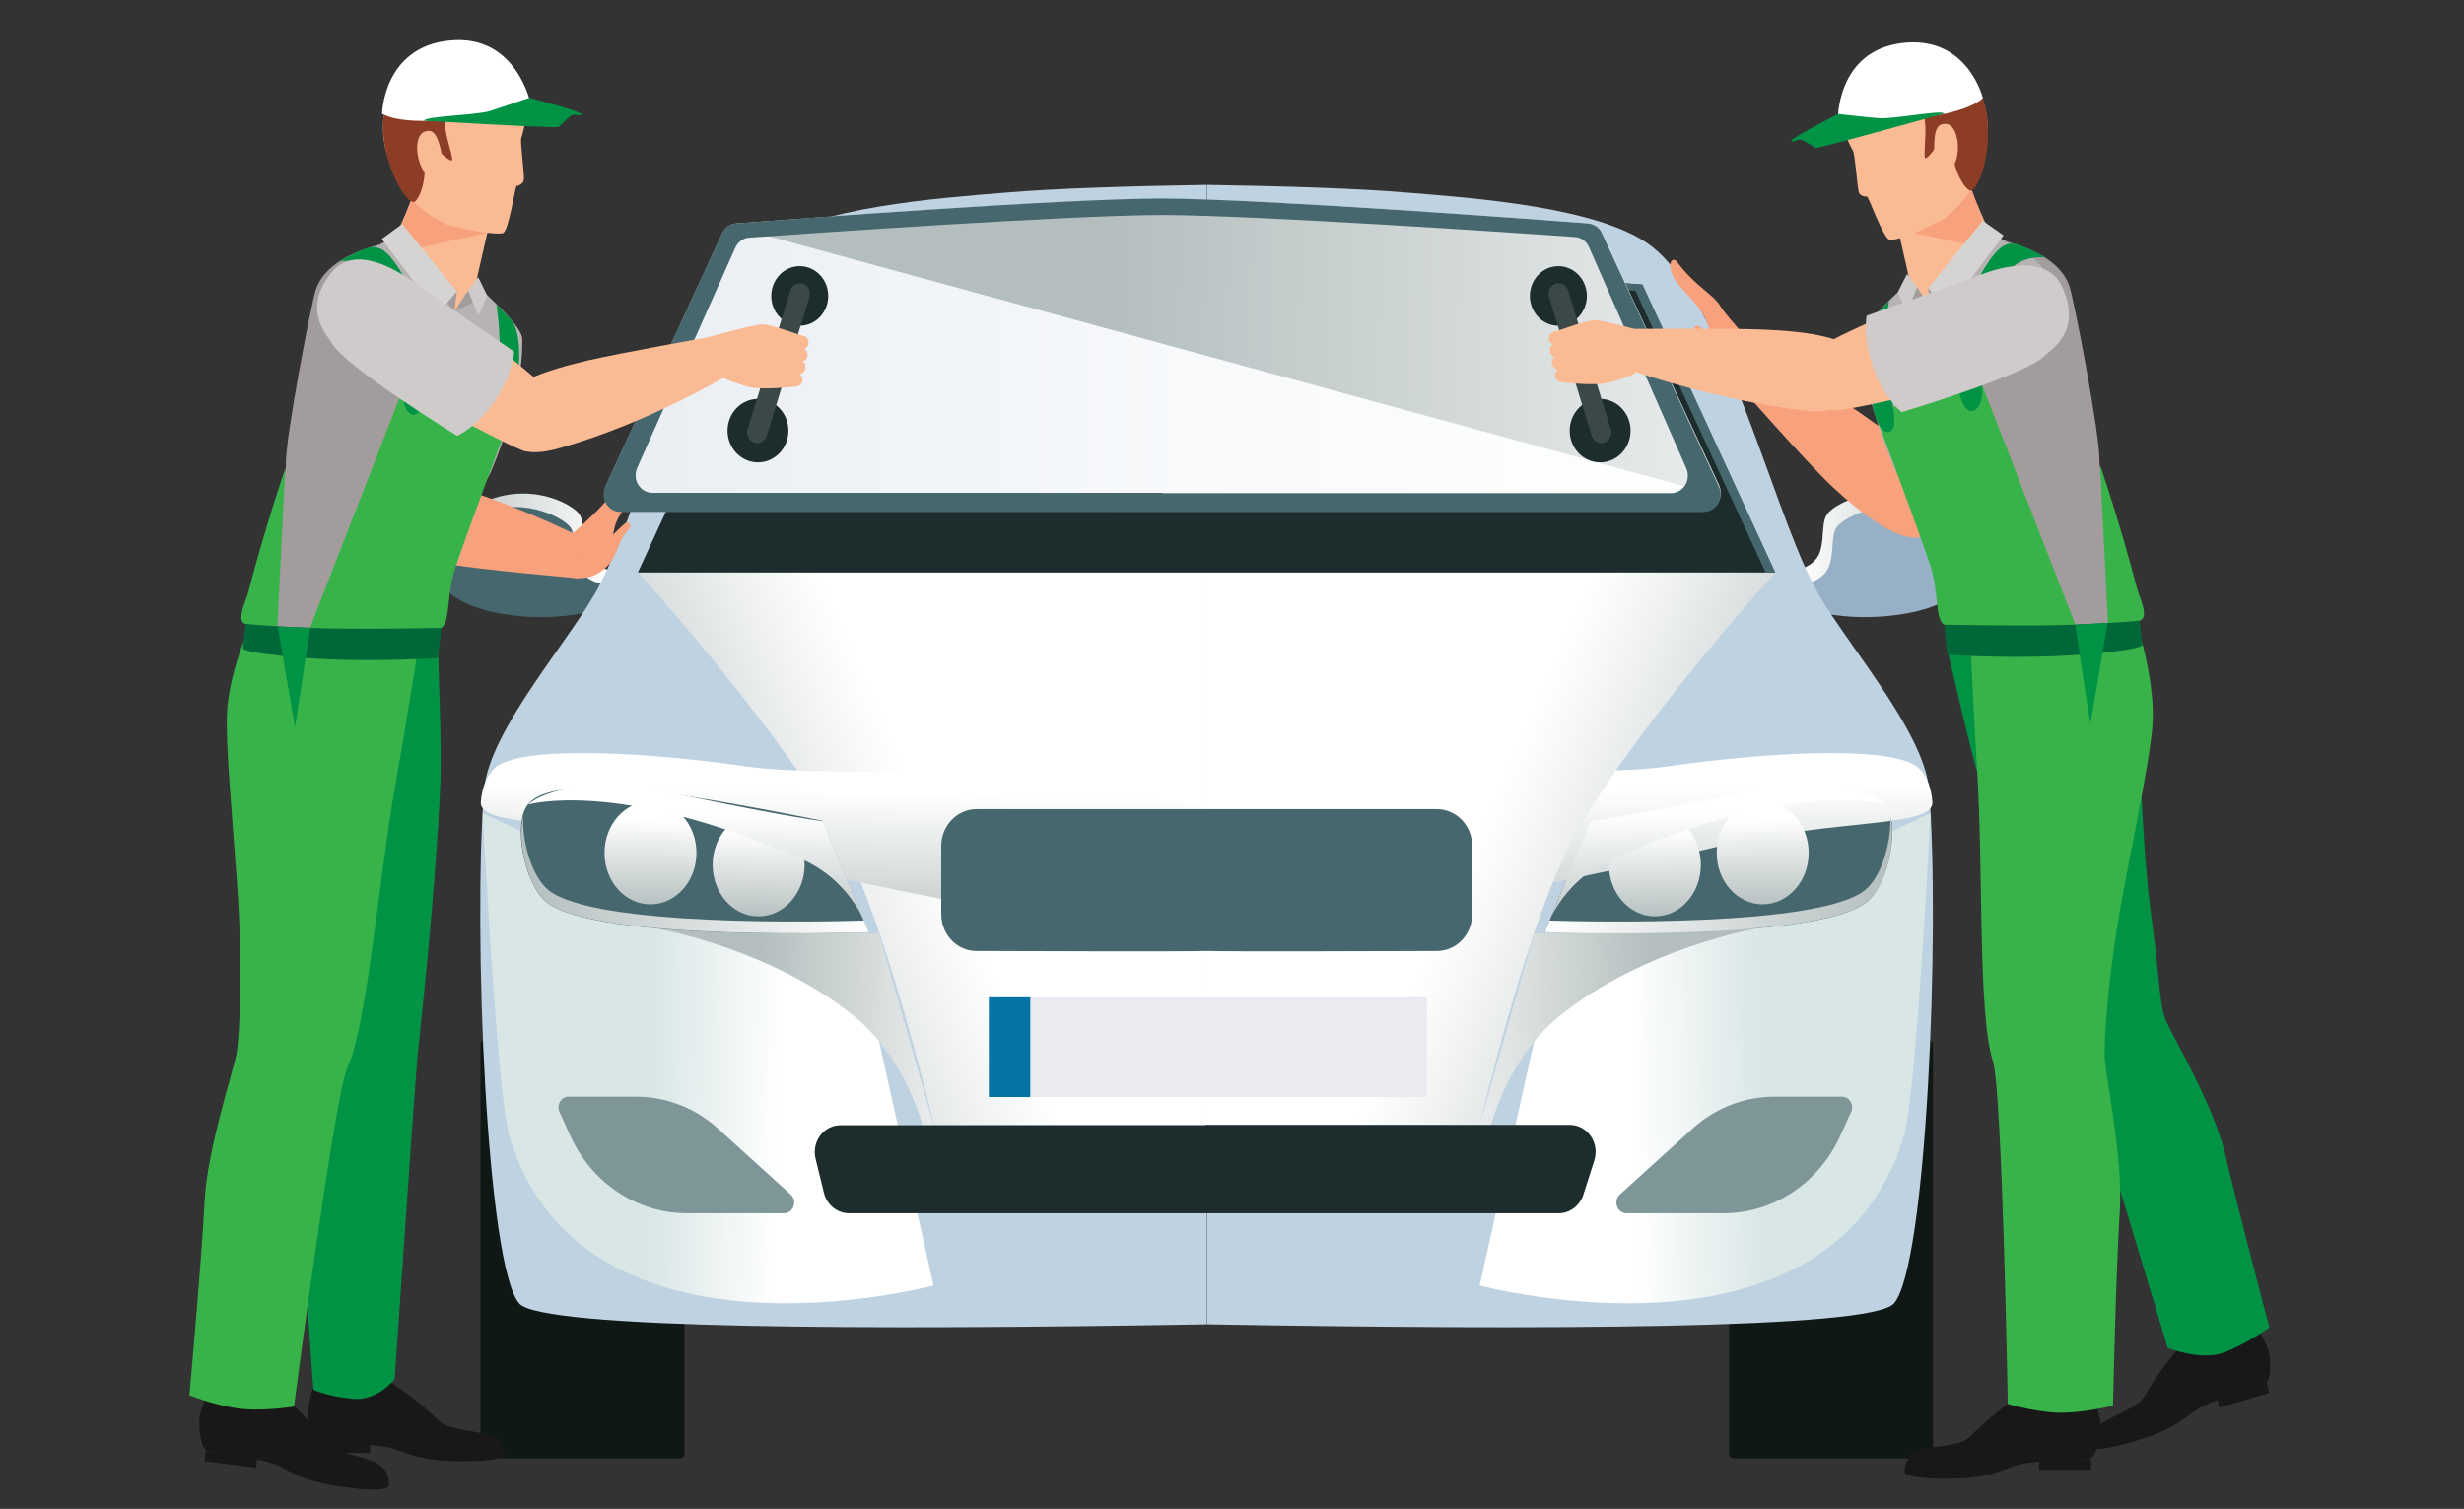
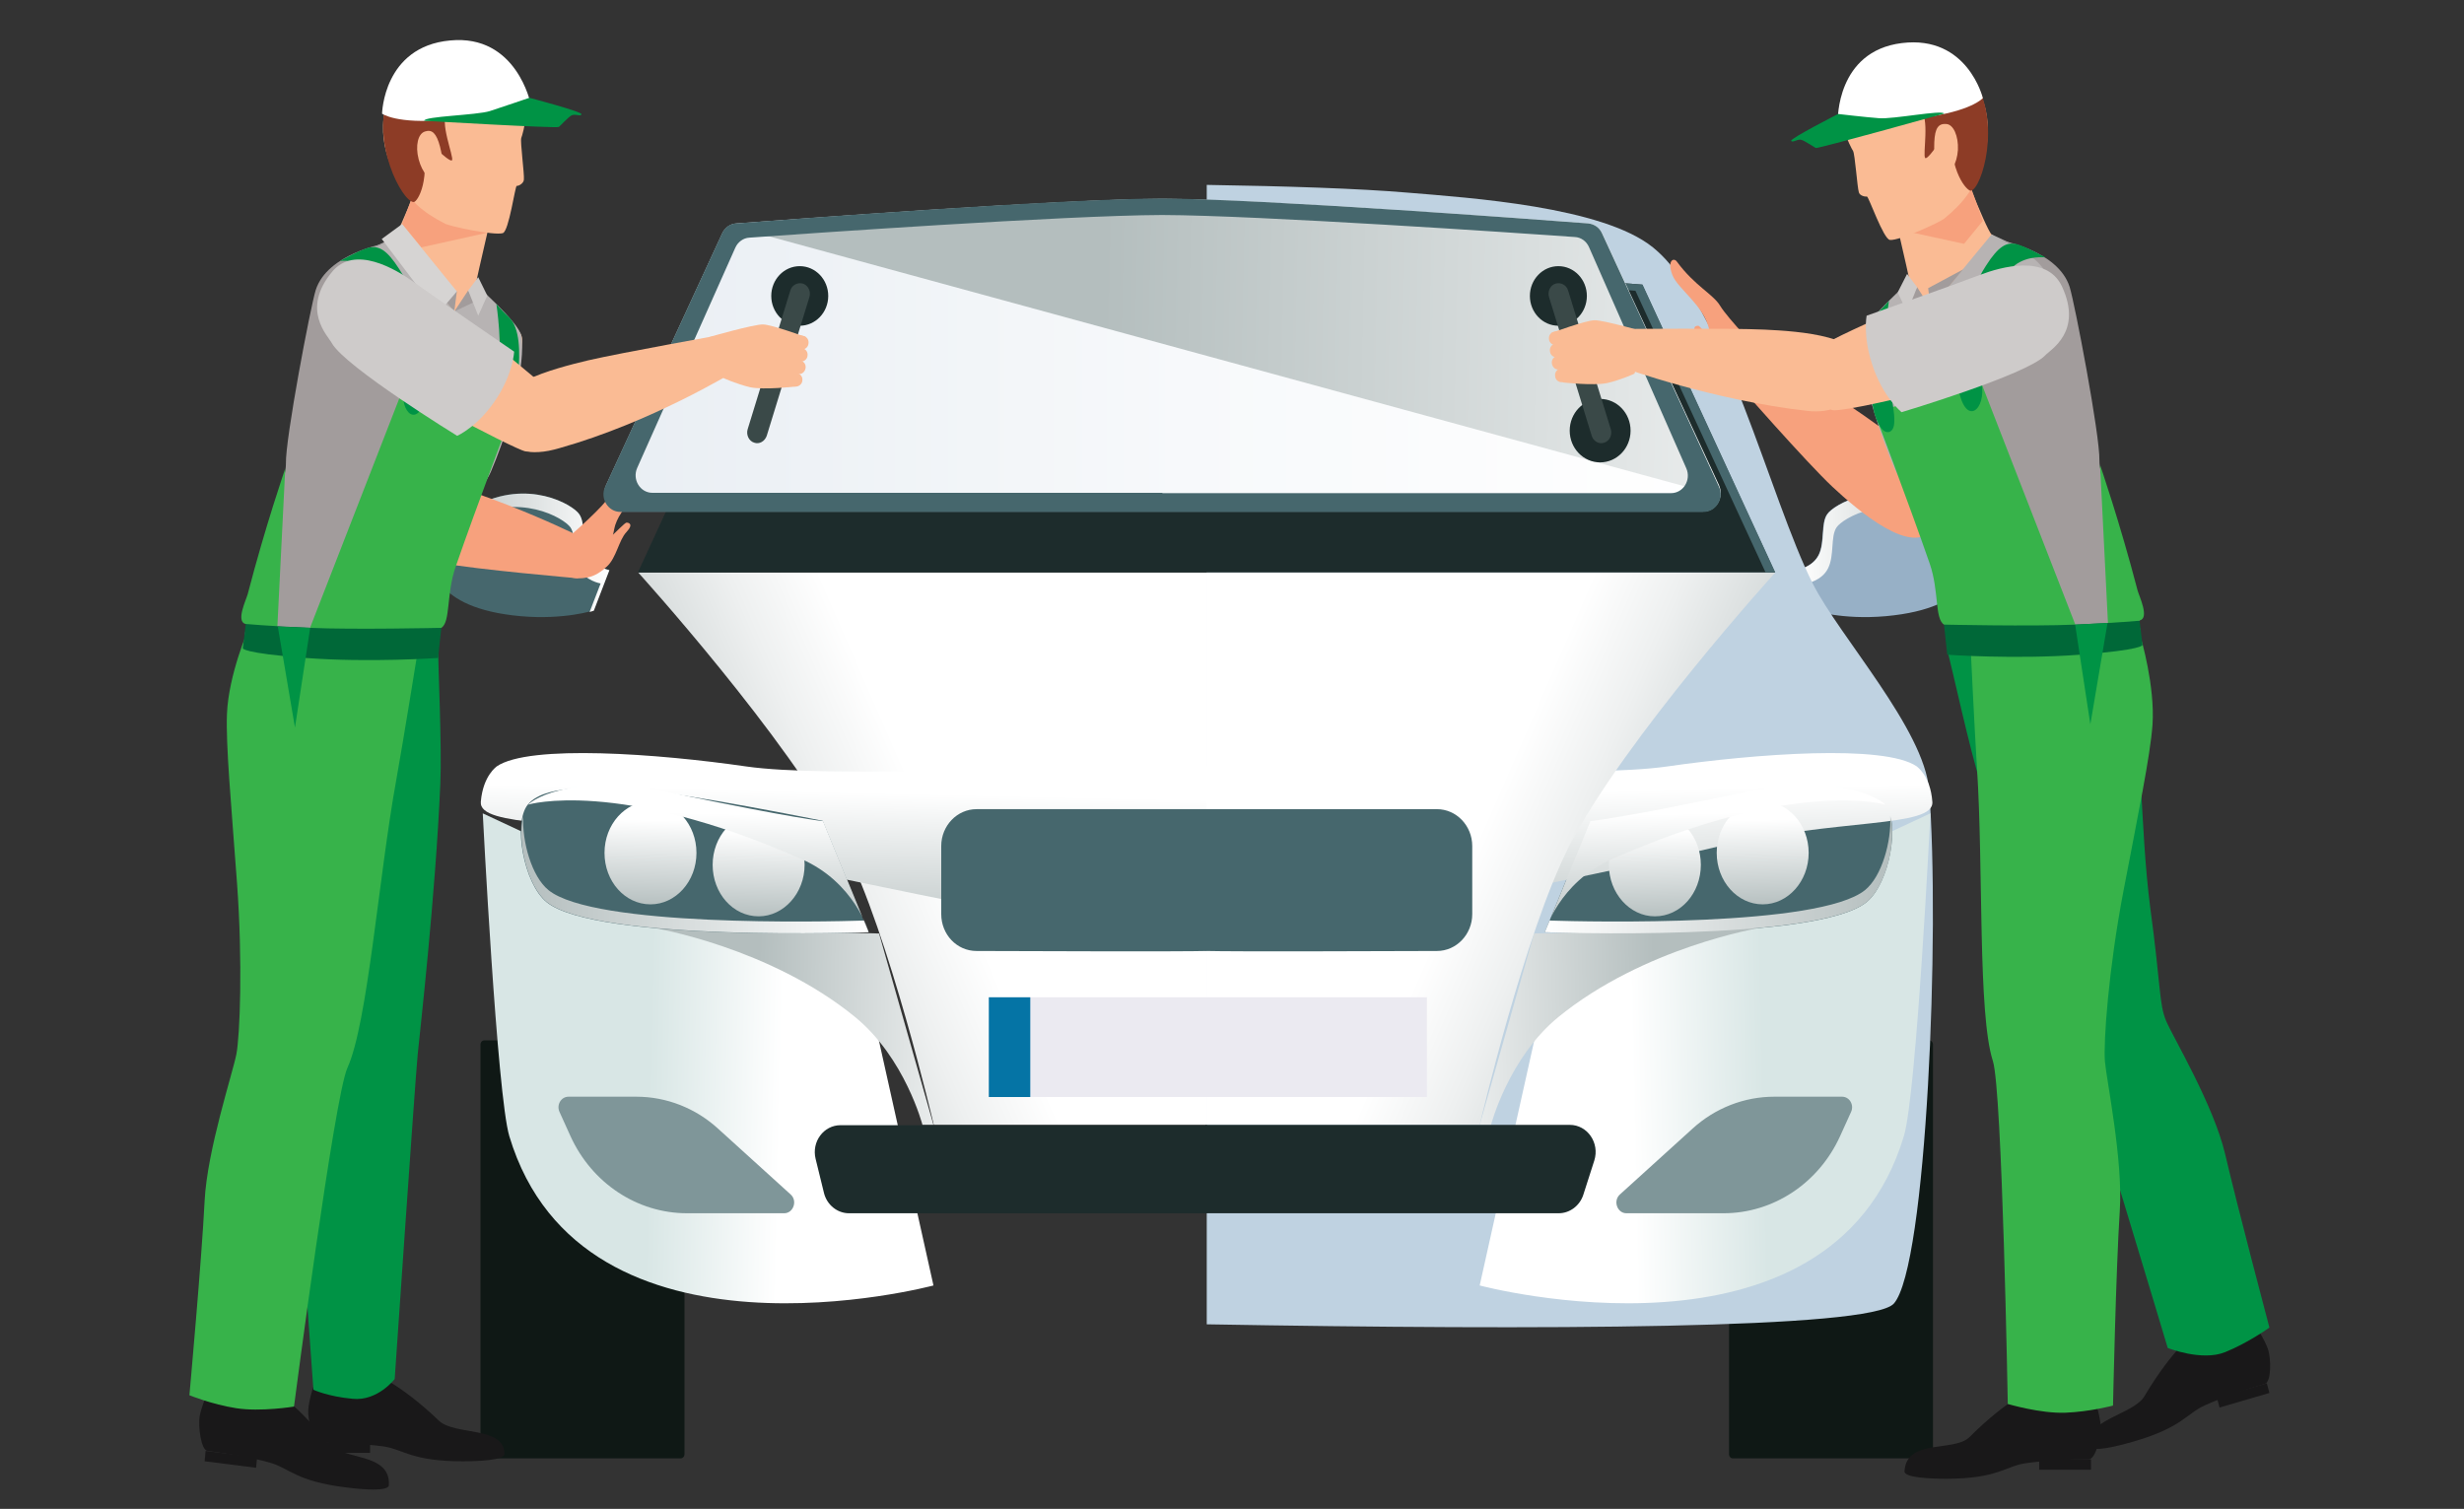
<svg xmlns="http://www.w3.org/2000/svg" version="1.1" id="Layer_1" x="0px" y="0px" viewBox="-49 308 761 466" style="enable-background:new -49 308 761 466;" xml:space="preserve">
  <rect x="-49" y="308" width="761" height="466" fill="#333333" stroke="none" />
  <style type="text/css">
	.st0{fill:#46676D;}
	.st1{fill:url(#XMLID_16_);}
	.st2{fill:#97B0C6;}
	.st3{fill:url(#XMLID_17_);}
	.st4{fill:url(#XMLID_18_);}
	.st5{fill:#0F1815;}
	.st6{fill:#BFD2E1;}
	.st7{fill:url(#XMLID_19_);}
	.st8{fill:url(#XMLID_20_);}
	.st9{fill:url(#XMLID_21_);}
	.st10{fill:url(#XMLID_22_);}
	.st11{fill:url(#XMLID_23_);}
	.st12{fill:url(#XMLID_24_);}
	.st13{fill:url(#XMLID_25_);}
	.st14{fill:url(#XMLID_26_);}
	.st15{fill:url(#XMLID_27_);}
	.st16{fill:url(#XMLID_28_);}
	.st17{fill:url(#XMLID_29_);}
	.st18{fill:#1D2C2C;}
	.st19{fill:#EBEAF1;}
	.st20{fill:url(#XMLID_33_);}
	.st21{fill:#0574A5;}
	.st22{fill:url(#XMLID_34_);}
	.st23{fill:url(#XMLID_35_);}
	.st24{fill:url(#XMLID_36_);}
	.st25{fill:url(#XMLID_37_);}
	.st26{fill:#7F9699;}
	.st27{fill:#F7A17D;}
	.st28{fill:url(#XMLID_38_);}
	.st29{fill:url(#XMLID_39_);}
	.st30{fill:#3A4948;}
	.st31{fill:#FABB94;}
	.st32{fill:#B7B3B3;}
	.st33{fill:#A29C9C;}
	.st34{fill:#8D3C26;}
	.st35{fill:#191819;}
	.st36{fill:#009345;}
	.st37{fill:#37B34A;}
	.st38{fill:#D6D4D3;}
	.st39{fill:#CECBCA;}
	.st40{fill:#006838;}
	.st41{fill:#FFFFFF;}
</style>
  <g id="XMLID_511_">
    <g id="XMLID_749_">
      <path id="XMLID_614_" class="st0" d="M139.2,484c0,0-4.8-0.7-6.7-4.7c-1.9-4-0.6-9.7-2.6-12.5c-1.9-2.9-15.9-11.2-32.1-2.5    c-13.4,7.2-13.1,15.1-13.1,16.5c0,1.4-0.7,15,27.1,17.5c13.6,1.2,22.6-1.8,22.6-1.8L139.2,484z" />
      <linearGradient id="XMLID_16_" gradientUnits="userSpaceOnUse" x1="85.88" y1="478.692" x2="139.188" y2="478.692">
        <stop offset="0" style="stop-color:#B4BEBE" />
        <stop offset="1" style="stop-color:#FFFFFF" />
      </linearGradient>
      <path id="XMLID_613_" class="st1" d="M132.5,479.3c-1.9-4-0.6-9.7-2.6-12.5c-1.9-2.9-15.9-11.2-32.1-2.5    c-7.3,3.9-10.5,8-11.9,11.2c2-2.3,4.8-4.7,9.2-7.1c16.2-8.6,30.1-0.4,32.1,2.5c1.9,2.9,0.6,8.6,2.6,12.6c1.9,3.9,6.7,4.7,6.7,4.7    l-3.4,8.8c0.8-0.2,1.3-0.4,1.3-0.4l4.8-12.5C139.2,484,134.4,483.3,132.5,479.3z" />
      <path id="XMLID_612_" class="st2" d="M506,484c0,0,4.8-0.7,6.7-4.7c1.9-4,0.6-9.7,2.6-12.5c1.9-2.9,15.9-11.2,32.1-2.5    c13.4,7.2,13.1,15.1,13.1,16.5c0,1.4,0.7,15-27.1,17.5c-13.6,1.2-22.6-1.8-22.6-1.8L506,484z" />
      <linearGradient id="XMLID_17_" gradientUnits="userSpaceOnUse" x1="272.025" y1="478.692" x2="325.308" y2="478.692" gradientTransform="matrix(-1 0 0 1 831.335 0)">
        <stop offset="0" style="stop-color:#B4BEBE" />
        <stop offset="1" style="stop-color:#FFFFFF" />
      </linearGradient>
      <path id="XMLID_611_" class="st3" d="M512.8,479.3c1.9-4,0.6-9.7,2.6-12.5c1.9-2.9,15.9-11.2,32.1-2.5c7.3,3.9,10.5,8,11.9,11.2    c-1.9-2.3-4.8-4.7-9.2-7.1c-16.2-8.6-30.1-0.4-32,2.5c-1.9,2.9-0.6,8.6-2.6,12.6c-1.9,3.9-6.7,4.7-6.7,4.7l3.4,8.8    c-0.8-0.2-1.3-0.4-1.3-0.4L506,484C506,484,510.8,483.3,512.8,479.3z" />
      <linearGradient id="XMLID_18_" gradientUnits="userSpaceOnUse" x1="365.475" y1="604.406" x2="448.763" y2="568.062" gradientTransform="matrix(-1 0 0 1 855.496 0)">
        <stop offset="0" style="stop-color:#B4BEBE" />
        <stop offset="1" style="stop-color:#FFFFFF" />
      </linearGradient>
      <path id="XMLID_610_" class="st4" d="M499.2,484.8H323.6v170.6H408c0,0,13.8-59.1,27.7-86.2C452.9,535.9,499.2,484.8,499.2,484.8z    " />
      <g id="XMLID_609_">
        <path class="st5" d="M485,757.2c0,0.6,0.5,1.2,1.2,1.2h60.6c0.6,0,1.2-0.5,1.2-1.2V630.5c0-0.6-0.5-1.2-1.2-1.2h-60.6     c-0.6,0-1.2,0.5-1.2,1.2V757.2z" />
      </g>
      <path id="XMLID_608_" class="st6" d="M323.6,365.1c24.9,0.4,46.9,1.1,62.2,2.4c19.2,1.6,60.1,4.3,75.7,16.9    c22,17.8,36.1,77.6,49.4,103.9c8.3,16.4,34.4,44.9,35.9,63.7c3.4,43.2-0.7,147.2-10.9,158.6c-7.1,7.9-108.8,8.2-212.2,6.4V365.1z" />
      <linearGradient id="XMLID_19_" gradientUnits="userSpaceOnUse" x1="355.07" y1="634.97" x2="395.832" y2="635.854" gradientTransform="matrix(-1 0 0 1 850.764 0)">
        <stop offset="0" style="stop-color:#D8E6E5" />
        <stop offset="1" style="stop-color:#FFFFFF" />
      </linearGradient>
      <path id="XMLID_607_" class="st7" d="M547.2,559.2l-119.1,55.6L408,705c0,0,108.4,29,131-46.1    C542.9,646.2,547.2,559.2,547.2,559.2z" />
      <path id="XMLID_606_" class="st0" d="M428.1,595.9c0,0,84,3.2,99.4-9.3c7.1-5.8,10.4-24.4,5.8-30.1c-5.7-7.1-25.5-4.9-34-4.5    c-14.3,0.8-57.1,9.5-57.1,9.5L428.1,595.9z" />
      <linearGradient id="XMLID_20_" gradientUnits="userSpaceOnUse" x1="388.465" y1="624.796" x2="466.563" y2="626.49" gradientTransform="matrix(-1 0 0 1 850.764 0)">
        <stop offset="0" style="stop-color:#B4BEBE" />
        <stop offset="1" style="stop-color:#FFFFFF" />
      </linearGradient>
      <path id="XMLID_605_" class="st8" d="M494.4,594.6c0,0-35.6,5.9-62.1,27.5c-15.4,12.6-20.8,33.3-20.8,33.3H408l16.8-59.1    L494.4,594.6z" />
      <linearGradient id="XMLID_21_" gradientUnits="userSpaceOnUse" x1="414.475" y1="601.385" x2="415.541" y2="552.55" gradientTransform="matrix(-1 0 0 1 850.764 0)">
        <stop offset="0" style="stop-color:#B4BEBE" />
        <stop offset="1" style="stop-color:#FFFFFF" />
      </linearGradient>
      <path id="XMLID_604_" class="st9" d="M547.8,555.6c0.7,8.2-29.5,5-66,13.8c-43.4,10.5-158,32.3-158,32.3v-57    c50.8,0,117.3,3.6,142.2,0c27-3.9,67-6.9,77,0C542.9,544.7,547.2,547.4,547.8,555.6z" />
      <linearGradient id="XMLID_22_" gradientUnits="userSpaceOnUse" x1="360.692" y1="604.412" x2="443.992" y2="568.064" gradientTransform="matrix(-1 0 0 1 850.764 0)">
        <stop offset="0" style="stop-color:#B4BEBE" />
        <stop offset="0.144" style="stop-color:#C1C9C9" />
        <stop offset="0.713" style="stop-color:#EEF0F0" />
        <stop offset="1" style="stop-color:#FFFFFF" />
      </linearGradient>
      <path id="XMLID_603_" class="st10" d="M499.3,484.8H323.6v170.6H408c0,0,13.8-59.1,27.7-86.2C452.9,535.9,499.3,484.8,499.3,484.8    z" />
      <linearGradient id="XMLID_23_" gradientUnits="userSpaceOnUse" x1="354.945" y1="588.496" x2="355.539" y2="561.273" gradientTransform="matrix(-1 0 0 1 850.764 0)">
        <stop offset="0" style="stop-color:#B4BEBE" />
        <stop offset="1" style="stop-color:#FFFFFF" />
      </linearGradient>
      <path id="XMLID_602_" class="st11" d="M481.2,571.4c0,8.8,6.4,15.9,14.2,15.9c7.8,0,14.2-7.1,14.2-15.9c0-8.8-6.4-15.9-14.2-15.9    C487.6,555.5,481.2,562.6,481.2,571.4z" />
      <linearGradient id="XMLID_24_" gradientUnits="userSpaceOnUse" x1="388.308" y1="592.194" x2="388.902" y2="564.959" gradientTransform="matrix(-1 0 0 1 850.764 0)">
        <stop offset="0" style="stop-color:#B4BEBE" />
        <stop offset="1" style="stop-color:#FFFFFF" />
      </linearGradient>
      <path id="XMLID_601_" class="st12" d="M447.9,575.1c0,8.7,6.4,15.9,14.2,15.9c7.9,0,14.2-7.1,14.2-15.9c0-8.8-6.3-15.9-14.2-15.9    C454.2,559.2,447.9,566.3,447.9,575.1z" />
      <linearGradient id="XMLID_25_" gradientUnits="userSpaceOnUse" x1="369.632" y1="596.362" x2="370.445" y2="559.097" gradientTransform="matrix(-1 0 0 1 850.764 0)">
        <stop offset="0" style="stop-color:#B4BEBE" />
        <stop offset="1" style="stop-color:#FFFFFF" />
      </linearGradient>
      <path id="XMLID_600_" class="st13" d="M533.3,556.5c0,0-10.6-10.8-46.5-3.2c-35.9,7.5-44.6,8.3-44.6,8.3l-14.1,34.3    c0,0,4.3-15.4,20.8-22.6C505.7,548.2,533.3,556.5,533.3,556.5z" />
      <linearGradient id="XMLID_26_" gradientUnits="userSpaceOnUse" x1="315.402" y1="578.126" x2="422.642" y2="578.126" gradientTransform="matrix(-1 0 0 1 850.764 0)">
        <stop offset="0" style="stop-color:#B4BEBE" />
        <stop offset="1" style="stop-color:#FFFFFF" />
      </linearGradient>
      <path id="XMLID_599_" class="st14" d="M527,582.9c5.2-4.2,8.2-15,7.8-22.9c2,7.6-1.2,21.7-7.3,26.6c-15.4,12.4-99.4,9.3-99.4,9.3    l1.5-3.6C442,592.7,512.9,594.3,527,582.9z" />
      <g id="XMLID_598_">
        <path class="st5" d="M162.4,757.2c0,0.6-0.5,1.2-1.2,1.2h-60.6c-0.6,0-1.2-0.5-1.2-1.2V630.5c0-0.6,0.5-1.2,1.2-1.2h60.6     c0.6,0,1.2,0.5,1.2,1.2V757.2z" />
      </g>
-       <path id="XMLID_597_" class="st6" d="M323.7,365.1c-25,0.4-46.9,1.1-62.2,2.4c-19.2,1.6-60,4.3-75.7,16.9    c-22,17.8-36,77.6-49.4,103.9c-8.3,16.4-34.4,44.9-35.9,63.7c-3.4,43.2,0.7,147.2,10.9,158.6c7.1,7.9,108.8,8.2,212.2,6.4V365.1z" />
      <linearGradient id="XMLID_27_" gradientUnits="userSpaceOnUse" x1="157.274" y1="604.412" x2="240.574" y2="568.064">
        <stop offset="0" style="stop-color:#B4BEBE" />
        <stop offset="0.144" style="stop-color:#C1C9C9" />
        <stop offset="0.713" style="stop-color:#EEF0F0" />
        <stop offset="1" style="stop-color:#FFFFFF" />
      </linearGradient>
      <path id="XMLID_596_" class="st15" d="M148.1,484.8h175.7v170.6h-84.4c0,0-13.8-59.1-27.7-86.2    C194.4,535.9,148.1,484.8,148.1,484.8z" />
      <linearGradient id="XMLID_28_" gradientUnits="userSpaceOnUse" x1="151.655" y1="634.97" x2="192.421" y2="635.854">
        <stop offset="0" style="stop-color:#D8E6E5" />
        <stop offset="1" style="stop-color:#FFFFFF" />
      </linearGradient>
      <path id="XMLID_595_" class="st16" d="M100.1,559.2l119.1,55.6l20.1,90.2c0,0-108.4,29-131-46.1    C104.5,646.2,100.1,559.2,100.1,559.2z" />
      <linearGradient id="XMLID_29_" gradientUnits="userSpaceOnUse" x1="185.051" y1="624.796" x2="263.16" y2="626.491">
        <stop offset="0" style="stop-color:#B4BEBE" />
        <stop offset="1" style="stop-color:#FFFFFF" />
      </linearGradient>
      <path id="XMLID_594_" class="st17" d="M153,594.6c0,0,35.7,5.9,62.1,27.5c15.4,12.6,20.8,33.3,20.8,33.3h3.4l-16.8-59.1L153,594.6    z" />
      <g id="XMLID_777_">
        <path id="XMLID_593_" class="st18" d="M323.4,682.7h109c3.4,0,6.5-2.3,7.6-5.7l3.4-10.6c1.7-5.4-2.1-11-7.6-11H323.4V682.7z" />
        <path id="XMLID_592_" class="st18" d="M323.7,682.7H213.2c-3.6,0-6.8-2.6-7.7-6.2l-2.6-10.6c-1.3-5.3,2.5-10.4,7.7-10.4h113.2     V682.7z" />
      </g>
      <rect id="XMLID_591_" x="256.4" y="616" class="st19" width="135.3" height="30.8" />
      <linearGradient id="XMLID_33_" gradientUnits="userSpaceOnUse" x1="211.069" y1="601.385" x2="212.135" y2="552.551">
        <stop offset="0" style="stop-color:#B4BEBE" />
        <stop offset="1" style="stop-color:#FFFFFF" />
      </linearGradient>
      <path id="XMLID_590_" class="st20" d="M99.5,555.6c-0.7,8.2,29.5,5,66.1,13.8c43.4,10.5,158,32.3,158,32.3l0-57    c-50.8,0-117.3,3.6-142.2,0c-26.9-3.9-67-6.9-77,0C104.5,544.7,100.2,547.4,99.5,555.6z" />
      <rect id="XMLID_589_" x="256.4" y="616" class="st21" width="12.8" height="30.8" />
      <path id="XMLID_588_" class="st18" d="M458.2,395.9c0,0-99.6-7.7-134.5-7.9v0c0,0,0,0-0.1,0c0,0,0,0-0.1,0v0    c-34.8,0.2-134.5,7.9-134.5,7.9l-41,88.9h175.6h0.1h175.5L458.2,395.9z" />
      <path id="XMLID_587_" class="st0" d="M219.2,595.9c0,0-84,3.2-99.4-9.3c-7.1-5.8-10.4-24.4-5.8-30.1c5.7-7.1,25.5-4.9,34-4.5    c14.3,0.8,57.1,9.5,57.1,9.5L219.2,595.9z" />
      <linearGradient id="XMLID_34_" gradientUnits="userSpaceOnUse" x1="151.532" y1="588.495" x2="152.126" y2="561.273">
        <stop offset="0" style="stop-color:#B4BEBE" />
        <stop offset="1" style="stop-color:#FFFFFF" />
      </linearGradient>
      <path id="XMLID_586_" class="st22" d="M166.1,571.4c0,8.8-6.4,15.9-14.2,15.9c-7.9,0-14.2-7.1-14.2-15.9c0-8.8,6.4-15.9,14.2-15.9    C159.7,555.5,166.1,562.6,166.1,571.4z" />
      <linearGradient id="XMLID_35_" gradientUnits="userSpaceOnUse" x1="184.878" y1="592.193" x2="185.472" y2="564.959">
        <stop offset="0" style="stop-color:#B4BEBE" />
        <stop offset="1" style="stop-color:#FFFFFF" />
      </linearGradient>
      <path id="XMLID_585_" class="st23" d="M199.5,575.1c0,8.7-6.4,15.9-14.2,15.9c-7.9,0-14.2-7.1-14.2-15.9c0-8.8,6.4-15.9,14.2-15.9    C193.1,559.2,199.5,566.3,199.5,575.1z" />
      <linearGradient id="XMLID_36_" gradientUnits="userSpaceOnUse" x1="166.213" y1="596.362" x2="167.026" y2="559.097">
        <stop offset="0" style="stop-color:#B4BEBE" />
        <stop offset="1" style="stop-color:#FFFFFF" />
      </linearGradient>
      <path id="XMLID_584_" class="st24" d="M114.1,556.5c0,0,10.6-10.8,46.5-3.2c35.9,7.5,44.6,8.3,44.6,8.3l14.1,34.3    c0,0-4.3-15.4-20.8-22.6C141.6,548.2,114.1,556.5,114.1,556.5z" />
      <linearGradient id="XMLID_37_" gradientUnits="userSpaceOnUse" x1="111.979" y1="578.126" x2="219.236" y2="578.126">
        <stop offset="0" style="stop-color:#B4BEBE" />
        <stop offset="1" style="stop-color:#FFFFFF" />
      </linearGradient>
      <path id="XMLID_583_" class="st25" d="M120.4,582.9c-5.2-4.2-8.2-15-7.8-22.9c-2,7.6,1.2,21.7,7.3,26.6    c15.4,12.4,99.4,9.3,99.4,9.3l-1.5-3.6C205.4,592.7,134.4,594.3,120.4,582.9z" />
      <path id="XMLID_582_" class="st0" d="M321.5,389.9C321.5,389.9,321.5,389.9,321.5,389.9c0.1,0,0.1,0,0.1,0    c34.8,0.2,134.5,7.9,134.5,7.9l40.2,87h3l-41-88.9c0,0-99.6-7.7-134.5-7.9c0,0,0,0-0.1,0s0,0-0.1,0c-34.9,0.2-134.5,7.9-134.5,7.9    l-0.8,1.8C199.9,396.8,288.9,390.1,321.5,389.9z" />
      <path id="XMLID_581_" class="st0" d="M323.7,557.9h-0.1h-71c-6,0-10.9,5.1-10.9,11.4v21c0,6.3,4.8,11.4,10.9,11.4    c20.6,0.1,63.8,0.2,71.1,0c7.4,0.2,50.5,0.1,71.1,0c6,0,10.9-5.1,10.9-11.4v-21c0-6.3-4.9-11.4-10.9-11.4H323.7z" />
      <path id="XMLID_580_" class="st26" d="M451.3,676.9l22.4-20.3c7-6.4,16-9.9,25.3-9.9h20.9c2.3,0,3.8,2.5,2.8,4.7l-3.4,7.5    c-6.6,14.5-20.6,23.8-36,23.8h-30C450.5,682.7,449.1,678.9,451.3,676.9z" />
      <path id="XMLID_579_" class="st26" d="M195.2,676.9l-22.4-20.3c-7-6.4-16-9.9-25.3-9.9h-20.9c-2.3,0-3.8,2.5-2.8,4.7l3.4,7.5    c6.6,14.5,20.6,23.8,36,23.8h30C196,682.7,197.4,678.9,195.2,676.9z" />
    </g>
    <g id="XMLID_744_">
      <path id="XMLID_578_" class="st27" d="M58.8,464c-3.3,10.5,18.1,15.8,28.7,17.9c10.6,2,42,4.7,42,4.7l2.8-11.8    c0,0-25.8-13.4-54.7-20.6C74.6,453.4,62.1,453.3,58.8,464z" />
      <g id="XMLID_745_">
        <path id="XMLID_577_" class="st27" d="M123.7,485c0,0,7.2,4,11.6-0.6c4.4-4.6,5.1-12.4,5.7-14.2c2.4-7.4,10.8-11.5,12.8-15.8     c2.1-4.2,0-5.5-1.1-4.2c-6.3,7.1-12.1,8.9-14.5,12.4c-2.5,3.5-14.3,13.7-14.3,13.7L123.7,485z" />
        <path id="XMLID_576_" class="st27" d="M129.2,486c0,0,3.7,2.1,9.2-3c3-2.7,3.7-8.2,6.1-10.7c2.4-2.6,0.5-2.9,0-2.9     c-0.5,0-3.4,3.1-4.9,4.4C138.1,475.1,130,477.4,129.2,486z" />
      </g>
    </g>
    <g id="XMLID_724_">
      <g id="XMLID_733_">
        <linearGradient id="XMLID_38_" gradientUnits="userSpaceOnUse" x1="137.604" y1="417.741" x2="482.29" y2="417.741">
          <stop offset="0" style="stop-color:#E9EEF3" />
          <stop offset="0.521" style="stop-color:#F7F9FB" />
          <stop offset="1" style="stop-color:#FFFFFF" />
        </linearGradient>
        <path id="XMLID_575_" class="st28" d="M445.9,380.2c-0.9-1.9-2.6-3.1-4.5-3.2c-17.2-1.3-100.2-7.5-131.3-7.6v0c0,0,0,0-0.1,0     c0,0,0,0-0.1,0v0c-31.2,0.1-114.1,6.3-131.4,7.6c-2,0.1-3.7,1.4-4.5,3.2l-35.8,77.6c-1.8,3.8,0.9,8.2,5,8.2h166.8h0.1h166.8     c4.1,0,6.7-4.4,5-8.2L445.9,380.2z" />
        <linearGradient id="XMLID_39_" gradientUnits="userSpaceOnUse" x1="291.2" y1="413.719" x2="559.719" y2="419.546">
          <stop offset="0" style="stop-color:#B4BEBE" />
          <stop offset="1" style="stop-color:#FFFFFF" />
        </linearGradient>
        <path id="XMLID_574_" class="st29" d="M179.4,378.5c0,0,88.3-8.4,130.5-6.7c42.2,1.6,131.8,6.7,131.8,6.7l37.3,81.8L179.4,378.5z     " />
        <path id="XMLID_734_" class="st0" d="M445.8,380.1c-0.8-1.8-2.4-2.9-4.3-3.1c-16.9-1.3-100.2-7.5-131.5-7.7v0c0,0,0,0-0.1,0     c0,0,0,0-0.1,0v0c-31.3,0.1-114.7,6.4-131.5,7.7c-1.9,0.1-3.5,1.3-4.3,3.1l-36.1,78.2c-1.7,3.6,0.9,7.8,4.7,7.8h167.3h0.1h167.2     c3.8,0,6.4-4.2,4.7-7.8L445.8,380.1z M310,460.2h-0.1H152.5c-3.8,0-6.3-4.1-4.7-7.7l30.3-68c0.8-1.8,2.5-3,4.3-3.1     c16.7-1.2,97.9-6.9,127.4-7v0c0,0,0,0,0.1,0c0,0,0,0,0.1,0v0c29.6,0.1,110.6,5.6,127.4,6.8c1.9,0.1,3.6,1.3,4.4,3.2l30,68.2     c1.6,3.6-0.9,7.7-4.7,7.7H310z" />
      </g>
      <g id="XMLID_729_">
-         <ellipse id="XMLID_571_" class="st18" cx="185.1" cy="441" rx="9.4" ry="9.8" />
        <ellipse id="XMLID_570_" class="st18" cx="198" cy="399.4" rx="8.8" ry="9.2" />
        <path id="XMLID_569_" class="st30" d="M183.9,444.7L183.9,444.7c-1.6-0.5-2.5-2.4-2-4.1l13.2-42.9c0.5-1.7,2.3-2.6,3.9-2.1l0,0     c1.6,0.5,2.5,2.4,2,4.1l-13.2,42.9C187.2,444.3,185.5,445.3,183.9,444.7z" />
      </g>
      <g id="XMLID_725_">
        <ellipse id="XMLID_568_" class="st18" cx="445.2" cy="441" rx="9.4" ry="9.8" />
        <ellipse id="XMLID_567_" class="st18" cx="432.3" cy="399.4" rx="8.8" ry="9.2" />
        <path id="XMLID_565_" class="st30" d="M446.5,444.7L446.5,444.7c1.6-0.5,2.5-2.4,2-4.1l-13.2-42.9c-0.5-1.7-2.3-2.6-3.9-2.1l0,0     c-1.6,0.5-2.5,2.4-2,4.1l13.2,42.9C443.1,444.3,444.9,445.3,446.5,444.7z" />
      </g>
    </g>
    <g id="XMLID_687_">
      <g id="XMLID_718_">
        <path id="XMLID_564_" class="st31" d="M198.8,425.6L198.8,425.6c0.2-1.2-0.6-2.2-1.7-2.4l-8.6-1.3c-1.1-0.2-2.2,0.6-2.3,1.8l0,0     c-0.2,1.2,0.6,2.2,1.7,2.4l8.6,1.3C197.6,427.5,198.7,426.7,198.8,425.6z" />
        <path id="XMLID_562_" class="st31" d="M199.8,421.7L199.8,421.7c0.2-1.2-0.6-2.2-1.7-2.4l-8.6-1.3c-1.1-0.2-2.2,0.6-2.3,1.8l0,0     c-0.2,1.2,0.6,2.2,1.7,2.4l8.6,1.3C198.6,423.7,199.6,422.9,199.8,421.7z" />
        <path id="XMLID_561_" class="st31" d="M200.4,417.9L200.4,417.9c0.2-1.2-0.6-2.2-1.7-2.4l-8.6-1.3c-1.1-0.2-2.2,0.6-2.3,1.8l0,0     c-0.2,1.2,0.6,2.2,1.7,2.4l8.6,1.3C199.2,419.8,200.3,419,200.4,417.9z" />
        <path id="XMLID_560_" class="st31" d="M200.7,414.1L200.7,414.1c0.2-1.2-0.6-2.2-1.7-2.4l-8.6-1.3c-1.1-0.2-2.2,0.6-2.3,1.8l0,0     c-0.2,1.2,0.6,2.2,1.7,2.4l8.6,1.3C199.5,416.1,200.6,415.3,200.7,414.1z" />
        <path id="XMLID_559_" class="st31" d="M170,412.1c0,0,13.9-4,16.7-3.9c2.8,0.1,13.2,3.9,13.2,3.9s-3.8,3.3-3.9,5.9     c0,2.6,0.5,9.4,0.5,9.4s-9.5,1.1-13.8,0.2c-4.3-1-8.4-2.9-8.4-2.9L170,412.1z" />
      </g>
      <path id="XMLID_558_" class="st31" d="M84.7,353.2c0,0-10.4,26.9-12.1,28.3c-6.1,4.6-13.6,6-19.2,12.2    c-6.8,7.5-9.1,48.8-10.5,62.9c-1.4,14.1-17.8,51.3-15.1,64.7c3.6,18,34.7,18.5,36.2,19c1.4,0.5,11.2-9.9,14.9-13.2    c3.7-3.4-2.2-33.7,0.5-42.1c2.7-8.4,23.3-35.5,24.3-37.3c6.6-12.1,6.7-23.4,7.1-26.3c0.4-2.9,2-7.4,1.3-9.6    c-1.5-4.4-14.6-14.1-14.2-15.9c0.3-1.8,6.1-26.7,6.1-26.7L84.7,353.2z" />
      <path id="XMLID_557_" class="st32" d="M72.6,381.4l18.8,22.8l6.4-8.4c0,0,13.4,11.7,14.2,15.9c0.9,4.2-0.6,12-0.8,15.1    c-0.2,3-4,16.1-8.6,26.9c-2.7,6.3-11.5,13.3-16.1,24.1c-3.9,9.3-1.5,26.3-1.5,26.3s-10.1,2.3-25,0.8c-17.2-1.8-32.7,2.5-33.2,1.7    c-2.2-3.6,12.4-44.4,12.7-47.4c0.4-3,8-53.9,9.7-60.3c1.7-6.5,5.2-9.2,10.3-11.4C65.9,384.6,72.6,381.4,72.6,381.4z" />
      <path id="XMLID_556_" class="st33" d="M69.9,383.2c0,0-24.1,7.5-12.8,25c4.9,7.6,21.7,23.2,27,27.1c18.9,14-12.8,59.5-16.4,62.3    c-3.7,2.8-15.5,5.5-15.5,5.5l-25.3-2.4c-1.4-4.9,12.6-41.9,12.4-49.5c-0.2-7.6,7.6-48.5,9.2-53.6    C52.1,386.3,69.9,383.2,69.9,383.2z" />
      <polygon id="XMLID_555_" class="st27" points="101.4,379.9 80.5,362.8 75.2,377.2 81.1,384.4   " />
      <path id="XMLID_554_" class="st31" d="M109.2,330.8c-6.1-6.2-24.4-12.4-33.9-0.1c-9.5,12.4-6,25-1.3,33c3.6,6.2,7.2,9.7,14.5,13.4    c1.5,0.8,15,3.7,17.8,2.9c1.9-0.6,3.8-14.7,4.3-14.6c0.5,0.1,2.1-0.7,2.2-1.9c0.2-1.7-1.2-11.9-0.8-12.9    C112.4,349.5,116.2,338,109.2,330.8z" />
      <path id="XMLID_553_" class="st34" d="M112.8,337.3c0,0-10.2-6.5-23.5,5.3c-2.9,2.5,2,14,1.3,14.9c-0.8,1-10-8.6-9.6-7.3    c3.3,13.1-1,20.1-2.2,20.2c-3.5,0.1-13.5-18.6-7.7-33.3c5.8-14.6,21.1-15.6,24.7-14.6C99.4,323.4,110.3,324.7,112.8,337.3z" />
      <path id="XMLID_552_" class="st31" d="M86.9,353.3c1.1,4.2,1.4,9.8-0.7,10.4c-2.2,0.6-4.8-2.3-5.9-6.5c-1.1-4.2-0.2-8,2-8.6    C84.4,347.9,85.8,349.1,86.9,353.3z" />
      <g id="XMLID_708_">
        <rect id="XMLID_551_" x="49.3" y="753.6" class="st35" width="16" height="3.1" />
        <path id="XMLID_550_" class="st35" d="M49.9,731.7c-2.1,3.1-3.5,9-3.7,11.7c-0.2,3.3,1.6,10.2,3.7,10.2c6,0,13.3,0.3,19.5,1.1     c6.2,0.9,8.6,4.6,24.5,4.6c4.7,0,12.9-0.3,12.9-2.3c0-8.6-15.3-5.6-20.2-10.2c-12.3-11.8-20.5-14.7-20.5-14.7     S50.3,731.1,49.9,731.7z" />
      </g>
      <g id="XMLID_705_">
        <polygon id="XMLID_549_" class="st35" points="30.1,761.3 14.2,759.3 14.5,756.1 30.4,758.1    " />
        <path id="XMLID_548_" class="st35" d="M17.8,733.7c-2.4,2.9-4.6,8.8-5.1,11.5c-0.6,3.3,0.4,10.7,2.4,10.9     c6,0.8,13.1,1.9,19.2,3.6c6.1,1.7,8,5.8,23.8,7.7c4.6,0.6,12.9,1.3,13-0.7c0.6-10.3-14.5-7.6-18.8-13     c-10.8-13.6-18.6-17.6-18.6-17.6S18.3,733.1,17.8,733.7z" />
      </g>
      <path id="XMLID_547_" class="st36" d="M57.2,506.1c0,0-21,20.5-22,30.2c-1,9.7,8,40.7,11.2,65.1c3.2,24.4,5.1,29.3,4.3,35.1    c-0.8,5.8-7.7,29.1-6.8,44.6c0.9,15.5,3.9,56.1,3.9,56.1s4.4,2.1,12.1,2.8c7.7,0.8,13-6.1,13-6.1s6.2-90.6,7.1-100.2    c0.6-6.2,5.5-48.9,7-83.7c0.5-11.2-0.7-37.1-0.7-41.7L57.2,506.1z" />
      <path id="XMLID_546_" class="st37" d="M27.7,502.3c0,0-6.1,14.1-6.6,26.1c-0.4,9.7,1.3,27.7,3.1,52.3c1.8,24.5,0.9,47.2-0.2,52.9    c-1.1,5.7-9,29.6-9.8,45.2c-0.9,18.2-4.7,60.1-4.7,60.1s6.8,2.8,14.4,4c7.6,1.2,17.9-0.5,17.9-0.5s12.5-95.9,16.5-104.6    c6.3-13.9,9.6-58.7,15.1-89c2.2-12.2,6.6-39.6,6.6-39.6L27.7,502.3z" />
      <path id="XMLID_545_" class="st37" d="M36.5,504.8l2.6-52.1c0,0-6,17.3-11.6,38.8c-0.5,1.8-3.7,8.4-0.7,9.2    C30.6,501.8,36.5,504.8,36.5,504.8z" />
      <polygon id="XMLID_544_" class="st33" points="92.1,398 91.3,404.2 81.4,392.3   " />
      <polygon id="XMLID_543_" class="st38" points="68.9,381.8 75.2,377.2 92.1,398 86.3,404.8   " />
      <polygon id="XMLID_541_" class="st33" points="91.3,404.2 95.6,397.7 97.8,401.1   " />
      <polygon id="XMLID_540_" class="st39" points="95.6,397.7 98.7,405.5 101.5,399.3 98.7,393.6   " />
      <path id="XMLID_539_" class="st37" d="M87.3,501.9c2.9-1.8,1.5-10.4,4.4-18.8c6.8-19.6,17.2-46.9,17.2-46.9l-33.2-8.7l-29.3,75.3    C46.4,502.8,81.6,505.5,87.3,501.9z" />
      <path id="XMLID_538_" class="st40" d="M87.3,501.9l-1,9.3c0,0-21,1.5-40.9,0c-19.8-1.5-19.4-3-19.4-3l0.9-7.5    c0,0,6.1,0.6,19.9,1.2C60.3,502.5,87.3,501.9,87.3,501.9z" />
      <polygon id="XMLID_537_" class="st36" points="46.8,501.9 42.1,532.7 36.8,501.5   " />
      <path id="XMLID_536_" class="st36" d="M75.7,427.5c1.3-6.7-2.2-30.4-10.3-36.5c-4.1-3.1-9.4-2.4-9.4-2.4s6.8-3.8,9.3-4.2    c2.7-0.4,5.1,0.6,9,6.7c5.9,9,10.9,26.6,8.5,38.3C80.4,441.1,74.2,435.5,75.7,427.5z" />
      <path id="XMLID_534_" class="st36" d="M108.9,436.2c0,0,5.9-23.8-0.6-30.1c-2.8-2.7-4-4.2-4-4.2s2.1,13.2,0.4,23    c-1.7,9.8-3.4,16.5-0.5,17.5C107.2,443.3,108.9,436.2,108.9,436.2z" />
      <path id="XMLID_533_" class="st31" d="M104.9,437.4c-3.6-10.3,17.3-15.6,27.7-18.1c10.4-2.4,41.8-8,41.8-8l3.1,11.6    c0,0-25.3,15.5-53.7,23.5C114.6,449.1,108.5,447.9,104.9,437.4z" />
      <path id="XMLID_531_" class="st31" d="M53.8,395.4c-6.7,7.4-2.8,15.4,4.6,21.8c7.4,6.4,51.8,29.8,54.9,30.2    c11.4,1.6,13.5-10.3,9.2-16.7c-2.6-3.8-36.8-30.9-43.8-35.1C71.7,391.5,61.7,386.7,53.8,395.4z" />
      <path id="XMLID_530_" class="st39" d="M53.6,391.9c6.9-8.3,19.5-0.9,25.3,3.3c8.3,5.9,30.9,21.4,30.9,21.4s-0.3,6.4-5.2,14.1    c-5.7,9-12.4,11.9-12.4,11.9s-34.5-21.2-38.7-28.6C52.3,411.7,43.8,403.7,53.6,391.9z" />
      <path id="XMLID_529_" class="st41" d="M69,343.1c0,0,0.4-20.7,21-22.6c20.6-2,24.9,19.6,24.9,19.6s-10.9,3.4-26.2,4.9    C73.4,346.4,69,343.1,69,343.1z" />
      <path id="XMLID_528_" class="st36" d="M82,345.3c0,0,41,2.4,41.6,1.9c0.5-0.4,2.7-2.8,3.8-3.5c1.1-0.7,2.9,0.4,3.2-0.4    c0.3-0.8-16.1-5.1-16.1-5.1s-8.2,2.8-12.2,4.1C98.2,343.6,81.9,343.9,82,345.3z" />
    </g>
    <g id="XMLID_682_">
      <path id="XMLID_527_" class="st27" d="M548,471.1c-6,9.2-23.1-5.3-31.1-12.8c-8-7.5-29.3-31.8-29.3-31.8l7.3-9.5    c0,0,25.9,13.1,49.1,32.5C546.3,451.5,554,461.7,548,471.1z" />
      <g id="XMLID_683_">
        <path id="XMLID_526_" class="st27" d="M494.9,426.1c0,0-7.5,3.3-11.5-1.6c-4-5-4.1-12.9-4.5-14.7c-1.7-7.6-9.7-12.5-11.4-16.9     c-1.7-4.4,0.4-5.5,1.4-4.1c5.6,7.6,11.2,10,13.4,13.7c2.2,3.7,13,15,13,15L494.9,426.1z" />
        <path id="XMLID_525_" class="st27" d="M489.4,426.6c0,0-3.9,1.7-8.9-3.8c-2.8-3-3-8.5-5.2-11.3c-2.1-2.8-0.3-2.9,0.2-2.9     c0.5,0,3.1,3.4,4.5,4.8C481.4,414.9,489.4,418,489.4,426.6z" />
      </g>
    </g>
    <g id="XMLID_512_">
      <g id="XMLID_676_">
        <path id="XMLID_524_" class="st31" d="M431.3,424.2L431.3,424.2c-0.2-1.2,0.6-2.2,1.7-2.4l8.6-1.3c1.1-0.2,2.2,0.6,2.3,1.8l0,0     c0.2,1.2-0.6,2.2-1.7,2.4l-8.6,1.3C432.5,426.2,431.4,425.4,431.3,424.2z" />
        <path id="XMLID_523_" class="st31" d="M430.3,420.3L430.3,420.3c-0.2-1.2,0.6-2.2,1.7-2.4l8.6-1.3c1.1-0.2,2.2,0.6,2.3,1.8l0,0     c0.2,1.2-0.6,2.2-1.7,2.4l-8.6,1.3C431.5,422.3,430.5,421.5,430.3,420.3z" />
        <path id="XMLID_522_" class="st31" d="M429.7,416.5L429.7,416.5c-0.2-1.2,0.6-2.2,1.7-2.4l8.6-1.3c1.1-0.2,2.2,0.6,2.3,1.8l0,0     c0.2,1.2-0.6,2.2-1.7,2.4l-8.6,1.3C430.9,418.5,429.8,417.7,429.7,416.5z" />
        <path id="XMLID_521_" class="st31" d="M429.4,412.8L429.4,412.8c-0.2-1.2,0.6-2.2,1.7-2.4l8.6-1.3c1.1-0.2,2.2,0.6,2.3,1.8l0,0     c0.2,1.2-0.6,2.2-1.7,2.4l-8.6,1.3C430.6,414.7,429.5,413.9,429.4,412.8z" />
        <path id="XMLID_520_" class="st31" d="M460.1,410.8c0,0-13.9-4-16.7-3.9s-13.2,3.9-13.2,3.9s3.8,3.3,3.9,5.9     c0,2.6-0.5,9.4-0.5,9.4s9.5,1.1,13.8,0.2c4.3-1,8.4-2.9,8.4-2.9L460.1,410.8z" />
      </g>
      <path id="XMLID_518_" class="st31" d="M554,352.1c0,0,10.4,26.9,12.1,28.3c6.1,4.6,13.6,6,19.2,12.2c6.8,7.5,9.1,48.8,10.5,62.9    c1.4,14.1,17.8,51.3,15.1,64.7c-3.6,18-34.7,18.5-36.2,19c-1.4,0.5-11.2-9.9-14.9-13.2c-3.7-3.4,2.2-33.7-0.5-42.1    c-2.7-8.4-23.3-35.5-24.3-37.3c-6.6-12.1-6.7-23.4-7.1-26.3c-0.4-2.9-2-7.4-1.3-9.6c1.5-4.4,14.6-14.1,14.2-15.9    c-0.3-1.8-6.1-26.7-6.1-26.7L554,352.1z" />
      <path id="XMLID_517_" class="st32" d="M566.1,380.4l-18.8,22.8l-6.4-8.4c0,0-13.4,11.7-14.2,15.9c-0.9,4.2,0.6,12,0.8,15.1    c0.2,3,4,16.1,8.6,26.9c2.7,6.3,11.5,13.3,16.1,24.1c3.9,9.3,1.5,26.3,1.5,26.3s10.1,2.3,25,0.8c17.2-1.8,32.7,2.5,33.2,1.7    c2.2-3.6-12.4-44.4-12.7-47.4c-0.4-3-8-53.9-9.7-60.3c-1.7-6.5-5.2-9.2-10.3-11.4C572.8,383.5,566.1,380.4,566.1,380.4z" />
      <path id="XMLID_516_" class="st33" d="M568.8,382.2c0,0,24.1,7.5,12.8,25c-4.9,7.6-21.7,23.2-27,27.1    c-18.9,14,12.8,59.5,16.4,62.3c3.7,2.8,15.5,5.5,15.5,5.5l25.3-2.4c1.4-4.9-12.6-41.9-12.4-49.5s-7.6-48.5-9.2-53.6    C586.6,385.3,568.8,382.2,568.8,382.2z" />
      <polygon id="XMLID_510_" class="st27" points="537.3,378.9 558.2,361.7 563.4,376.2 557.6,383.3   " />
      <path id="XMLID_509_" class="st31" d="M522.1,334.7c4.7-7.4,21.4-17.4,33.1-7.4c11.7,10.1,10.8,23.2,7.8,32    c-2.3,6.8-5.2,11-11.5,16.2c-1.3,1.1-13.9,6.9-16.8,6.6c-2-0.2-6.6-13.5-7.1-13.4s-2.2-0.2-2.5-1.3c-0.5-1.6-1.2-11.9-1.8-12.8    C522.7,353.6,516.7,343.2,522.1,334.7z" />
      <path id="XMLID_508_" class="st34" d="M519.9,341.7c0,0,8.7-8.5,24,0.2c3.3,1.9,0.8,14.1,1.7,14.9c1,0.9,8-10.6,8-9.2    c-0.6,13.6,5,19.5,6.1,19.3c3.4-0.6,9.5-21.1,1-34.2c-8.5-13.1-23.7-10.7-27-9C530.3,325.3,519.8,328.9,519.9,341.7z" />
      <path id="XMLID_507_" class="st31" d="M548.4,351.9c-0.2,4.3,0.5,9.9,2.8,10c2.2,0.1,4.2-3.3,4.5-7.6c0.2-4.3-1.4-7.9-3.6-8    C549.7,346.1,548.6,347.5,548.4,351.9z" />
      <g id="XMLID_666_">
        <polygon id="XMLID_505_" class="st35" points="636.5,742.7 651.9,738.2 651.1,735.2 635.7,739.7    " />
        <path id="XMLID_504_" class="st35" d="M644.8,714.3c2.8,2.4,5.7,7.7,6.6,10.2c1.1,3.1,1.1,10.3-0.9,10.9     c-5.8,1.7-12.7,4-18.5,6.6c-5.8,2.6-7,6.9-22.4,11.3c-4.5,1.3-12.5,3.3-13,1.4c-2.2-8.3,13.3-9.7,16.7-15.5     c8.8-14.8,15.9-19.9,15.9-19.9S644.3,713.8,644.8,714.3z" />
      </g>
      <g id="XMLID_663_">
        <polygon id="XMLID_503_" class="st35" points="580.8,761.9 596.8,761.9 596.8,758.7 580.8,758.7    " />
        <path id="XMLID_502_" class="st35" d="M596,736c2.1,3.2,3.5,9.3,3.8,12.1c0.3,3.4-1.6,10.6-3.7,10.6c-6,0-13.3,0.3-19.5,1.2     c-6.2,0.9-8.6,4.8-24.5,4.8c-4.7,0-13-0.3-12.9-2.3c0.6-10.3,15.3-5.8,20.1-10.6c12.2-12.2,20.4-15.2,20.4-15.2     S595.6,735.4,596,736z" />
      </g>
      <path id="XMLID_501_" class="st36" d="M580,499.7c0,0,25.6,13.8,29,22.8c3.5,9,2.9,41.4,6.1,65.8c3.3,24.4,2.7,29.7,4.9,35    c2.3,5.3,14.6,25.9,18.2,41c3.7,15.9,13.7,53.7,13.7,53.7s-6.5,4.7-13.7,7.6c-7.2,2.9-17.7-1.3-17.7-1.3s-25.9-86.4-29.3-95.4    c-2.2-5.8-18-45.5-28.4-78.6c-3.4-10.6-8.9-35.9-10.1-40.4L580,499.7z" />
      <path id="XMLID_499_" class="st37" d="M612.2,505c0,0,4.4,14.8,3.6,26.8c-0.7,9.7-4.4,27.4-9,51.5s-6.2,46.7-5.7,52.5    c0.5,5.8,5.6,30.5,4.6,46c-1.2,18.2-2.1,60.3-2.1,60.3s-7.1,1.9-14.7,2.2c-7.7,0.3-17.8-2.7-17.8-2.7s-1.7-96.8-4.6-105.9    c-4.7-14.6-2.9-59.5-4.9-90.3c-0.8-12.4-2.1-40.1-2.1-40.1L612.2,505z" />
      <path id="XMLID_498_" class="st37" d="M602.2,503.7l-2.6-52.1c0,0,6,17.3,11.6,38.8c0.5,1.8,3.7,8.4,0.7,9.2    C608,500.8,602.2,503.7,602.2,503.7z" />
      <polygon id="XMLID_497_" class="st33" points="546.5,397 547.3,403.2 557.3,391.2   " />
-       <polygon id="XMLID_496_" class="st38" points="569.8,380.7 563.4,376.2 546.5,397 552.4,403.7   " />
      <polygon id="XMLID_494_" class="st33" points="547.3,403.2 543.1,396.7 540.9,400.1   " />
      <polygon id="XMLID_493_" class="st39" points="543.1,396.7 540,404.4 537.1,398.3 540,392.6   " />
      <path id="XMLID_491_" class="st37" d="M551.4,500.9c-2.9-1.8-1.5-10.4-4.4-18.8c-6.8-19.6-17.2-46.9-17.2-46.9l33.2-8.7l29.3,75.3    C592.3,501.7,557.1,504.5,551.4,500.9z" />
      <path id="XMLID_490_" class="st40" d="M551.4,500.9l1,9.3c0,0,21,1.5,40.9,0c19.8-1.5,19.4-3,19.4-3l-0.9-7.5    c0,0-6.1,0.6-19.9,1.2C578.4,501.5,551.4,500.9,551.4,500.9z" />
      <polygon id="XMLID_488_" class="st36" points="591.9,500.9 596.6,531.7 601.9,500.4   " />
      <path id="XMLID_486_" class="st36" d="M563,426.4c-1.3-6.7,2.2-30.4,10.3-36.5c4.1-3.1,9.4-2.4,9.4-2.4s-6.8-3.8-9.3-4.2    c-2.7-0.4-5.1,0.6-9,6.7c-5.9,9-10.9,26.6-8.5,38.3C558.2,440,564.5,434.4,563,426.4z" />
      <path id="XMLID_485_" class="st36" d="M529.8,435.2c0,0-5.9-23.8,0.6-30.1c2.8-2.7,4-4.2,4-4.2s-2.1,13.2-0.4,23    c1.7,9.8,3.4,16.5,0.5,17.5C531.5,442.2,529.8,435.2,529.8,435.2z" />
      <path id="XMLID_484_" class="st31" d="M526.3,422.5c1.8-10.8-19.7-12.2-30.3-12.7c-10.7-0.5-42.5-0.2-42.5-0.2l-1.1,12    c0,0,27.5,10,56.8,13.3C516.1,435.7,524.5,433.6,526.3,422.5z" />
      <path id="XMLID_483_" class="st31" d="M586.8,399.8c4.7,8.9-1,15.7-9.7,19.9c-8.7,4.2-57.6,16.3-60.4,14.9    c-2.8-1.4-7.9-15.1-4.9-18.5c3-3.4,43.1-20.3,50.8-22.5C570.4,391.3,581.3,389.3,586.8,399.8z" />
      <path id="XMLID_480_" class="st39" d="M587.8,396.4c-4.7-9.9-18.7-6-25.3-3.5c-9.4,3.6-35,12.6-35,12.6s-1.2,6.2,1.7,15    c3.3,10.2,9.1,14.8,9.1,14.8s38.5-11.5,44.3-17.5C584.2,416,594.4,410.5,587.8,396.4z" />
      <path id="XMLID_479_" class="st41" d="M563.4,338.3c0,0-4.7-19.5-25-17c-20.3,2.5-19.8,23.9-19.8,23.9s11.2,1,26.2-0.9    C559.9,342.4,563.4,338.3,563.4,338.3z" />
      <path id="XMLID_477_" class="st36" d="M551.4,343.1c0,0-39,10.9-39.6,10.6c-0.6-0.3-3.2-2.1-4.4-2.5c-1.2-0.4-2.7,1-3.2,0.3    c-0.4-0.7,14.5-8.3,14.5-8.3s8.5,1,12.6,1.3C535.5,344.9,551.2,341.8,551.4,343.1z" />
    </g>
  </g>
</svg>